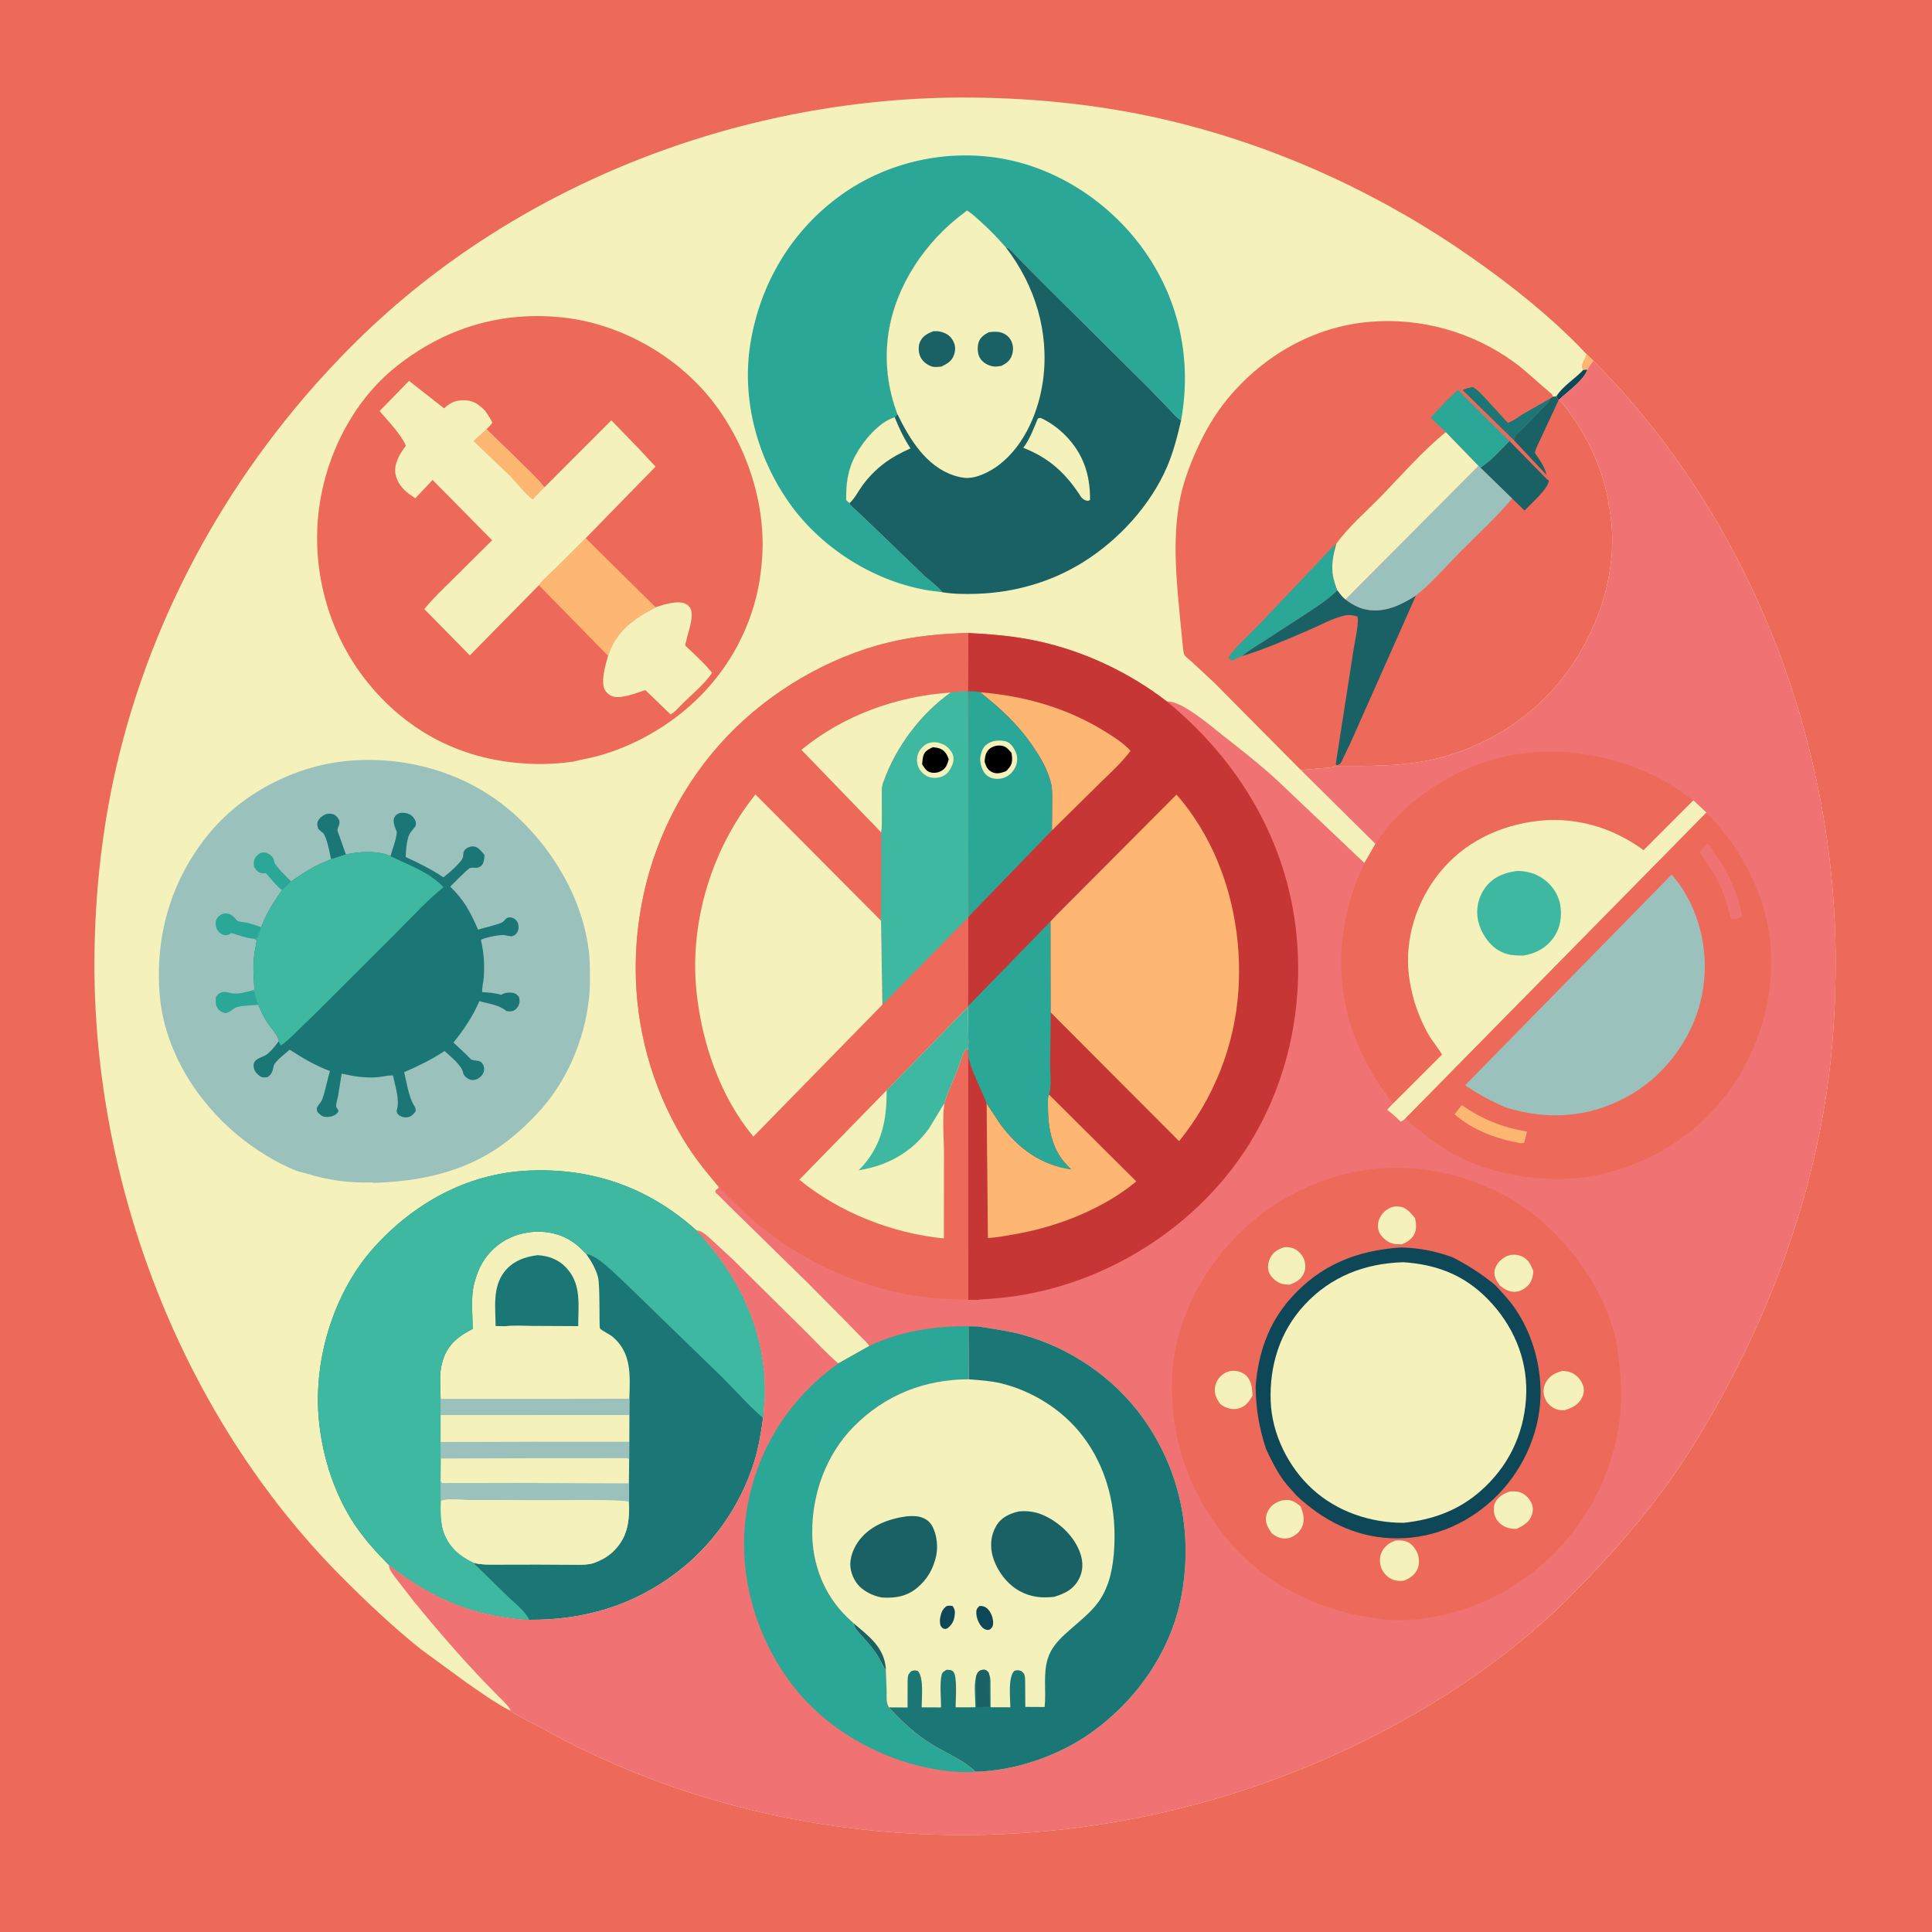
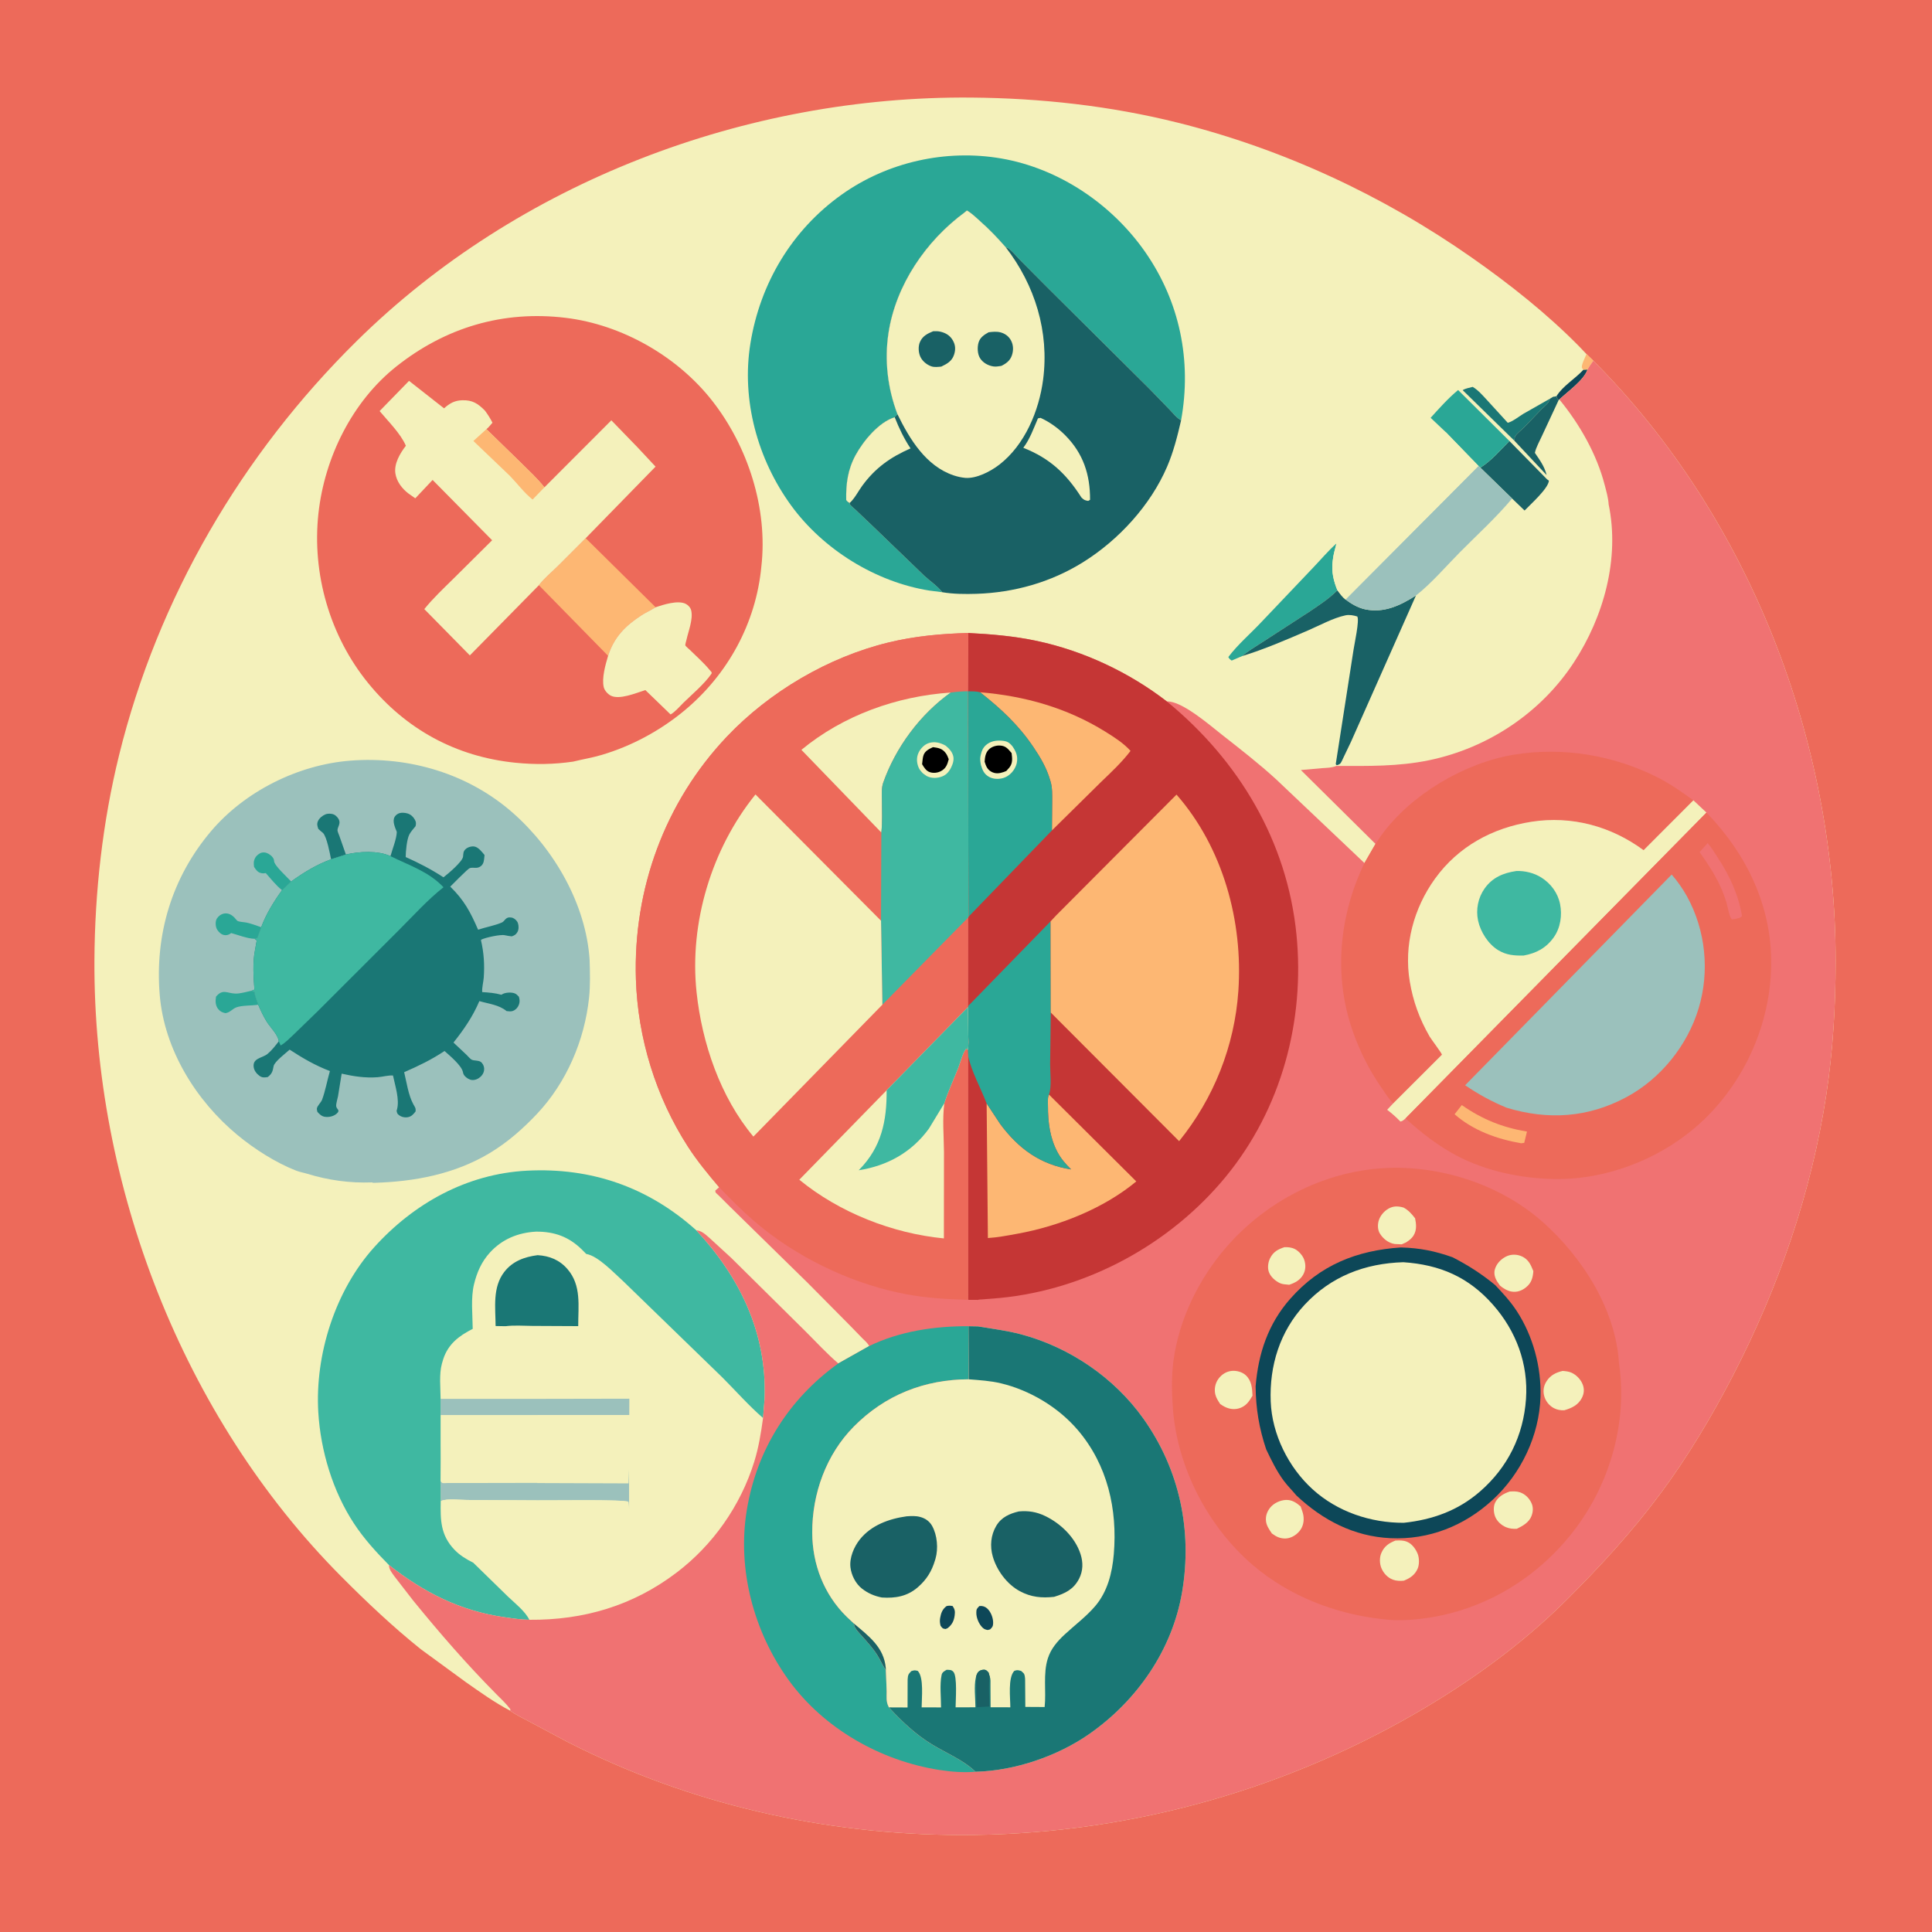
<svg xmlns="http://www.w3.org/2000/svg" version="1.1" style="display: block;" viewBox="0 0 2048 2048" width="1024" height="1024">
  <path transform="translate(0,0)" fill="rgb(237,106,90)" d="M -0 -0 L 2048 0 L 2048 2048 L -0 2048 L -0 -0 z" />
  <path transform="translate(0,0)" fill="rgb(244,241,187)" d="M 540.747 1813.38 C 524.464 1804.87 508.982 1793.77 493.935 1783.23 L 445.995 1748.18 C 416.322 1724.39 388.341 1697.91 361.548 1670.96 C 193.179 1501.55 98.894 1256.01 100.099 1018.07 C 100.468 945.202 108.813 871.255 126.246 800.463 C 167.267 633.886 256.236 481.672 378.191 361.443 C 549.032 193.022 790.74 101.424 1029.49 103.423 C 1103.19 104.04 1176.91 112.163 1248.5 130.04 C 1359.9 157.86 1466.38 207.319 1560.33 273.198 C 1600.61 301.444 1639.54 332.232 1674.11 367.335 L 1681.73 375.331 L 1689 382.384 C 1854.92 548.82 1946.17 786.204 1945.85 1020.08 C 1945.79 1066.92 1943 1114.21 1935.93 1160.56 C 1920.12 1264.32 1885.47 1364.25 1837.39 1457.38 C 1814.73 1501.28 1789.08 1544.43 1759.5 1584.06 C 1729.49 1624.27 1696.07 1660.64 1660.59 1695.99 C 1613.21 1743.2 1557.63 1783.23 1499.8 1816.6 C 1353.34 1901.1 1187.32 1945.59 1018.16 1945.18 C 873.204 1944.84 730.561 1912.46 601.407 1846.43 L 560.997 1824.9 C 554.306 1821.21 546.867 1817.93 540.747 1813.38 z" />
  <path transform="translate(0,0)" fill="rgb(253,183,115)" d="M 1681.73 375.331 L 1689 382.384 C 1686.84 385.481 1684.53 388.541 1682.78 391.89 L 1678.31 392.126 L 1676.98 389.998 C 1675.78 387.472 1680.48 378.587 1681.73 375.331 z" />
  <path transform="translate(0,0)" fill="rgb(13,71,88)" d="M 1678.31 392.126 L 1682.78 391.89 C 1678.76 403.245 1661.72 415.105 1652.97 423.447 L 1652.23 424.11 C 1650.69 422.6 1650.58 422.058 1649.96 419.956 C 1656.58 409.097 1669.77 401.547 1678.31 392.126 z" />
  <path transform="translate(0,0)" fill="rgb(42,167,150)" d="M 998.853 627.769 L 985 626.004 C 928.011 616.846 872.517 582.397 838.586 535.754 C 803.041 486.892 785.777 424.103 795.457 364.119 C 805.72 300.518 839.3 244.045 892.027 206.417 C 940.639 171.726 1002.75 157.839 1061.5 168.004 C 1122.62 178.579 1178.53 216.373 1213.85 266.983 C 1250.68 319.763 1263.45 382.598 1252.01 445.514 C 1247.53 443.247 1243.32 437.891 1239.87 434.252 L 1218.41 412.112 L 1110.04 304.486 L 1081.08 275.364 C 1077.44 271.699 1073.05 266.009 1068.82 263.176 C 1067.81 262.497 1067.29 262.471 1066.23 262.251 C 1057.6 252.318 1048.88 243.272 1039.05 234.503 C 1034.59 230.526 1030.19 226.134 1025 223.13 L 1022.74 225.016 C 981.535 255.252 949.541 302.139 941.813 353.087 C 937.414 382.089 940.959 411.722 951.326 439.067 L 948.443 442.304 C 931.703 447.295 914.999 467.613 906.944 482.5 C 898.678 497.776 896.671 512.825 897.016 530 C 898.226 531.697 898.889 532.293 900.824 533.079 C 900.847 533.552 900.676 534.077 900.891 534.5 C 901.733 536.156 905.671 539.157 907.129 540.575 L 926.937 559.431 L 980.073 610.623 C 985.97 615.973 994.037 621.535 998.853 627.769 z" />
  <path transform="translate(0,0)" fill="rgb(25,97,101)" d="M 1022.74 225.016 L 1025 223.13 C 1030.19 226.134 1034.59 230.526 1039.05 234.503 C 1048.88 243.272 1057.6 252.318 1066.23 262.251 C 1067.29 262.471 1067.81 262.497 1068.82 263.176 C 1073.05 266.009 1077.44 271.699 1081.08 275.364 L 1110.04 304.486 L 1218.41 412.112 L 1239.87 434.252 C 1243.32 437.891 1247.53 443.247 1252.01 445.514 C 1248.15 462.27 1243.98 478.871 1237.17 494.719 C 1219.56 535.707 1185.79 572.462 1148.07 595.974 C 1113.96 617.233 1075.11 628.178 1035.04 629.472 C 1023.25 629.853 1010.49 629.772 998.853 627.769 C 994.037 621.535 985.97 615.973 980.073 610.623 L 926.937 559.431 L 907.129 540.575 C 905.671 539.157 901.733 536.156 900.891 534.5 C 900.676 534.077 900.847 533.552 900.824 533.079 C 898.889 532.293 898.226 531.697 897.016 530 C 896.671 512.825 898.678 497.776 906.944 482.5 C 914.999 467.613 931.703 447.295 948.443 442.304 L 951.326 439.067 C 940.959 411.722 937.414 382.089 941.813 353.087 C 949.541 302.139 981.535 255.252 1022.74 225.016 z" />
  <path transform="translate(0,0)" fill="rgb(244,241,187)" d="M 900.824 533.079 C 898.889 532.293 898.226 531.697 897.016 530 C 896.671 512.825 898.678 497.776 906.944 482.5 C 914.999 467.613 931.703 447.295 948.443 442.304 C 953.01 453.9 958.283 464.933 965.196 475.32 C 943.88 484.674 927.8 496.007 913.948 515.019 C 909.58 521.014 906.255 527.979 900.824 533.079 z" />
  <path transform="translate(0,0)" fill="rgb(244,241,187)" d="M 1100.26 443.5 L 1103.01 442.939 C 1112.78 447.404 1121.61 453.794 1129.17 461.402 C 1148.26 480.615 1155.67 503.141 1155.5 529.858 L 1153.5 530.995 C 1149.93 530.427 1148.92 529.888 1146.35 527.349 C 1130.28 502.147 1112.82 485.768 1084.73 474.688 C 1091.64 465.654 1095.8 453.917 1100.26 443.5 z" />
  <path transform="translate(0,0)" fill="rgb(244,241,187)" d="M 1022.74 225.016 L 1025 223.13 C 1030.19 226.134 1034.59 230.526 1039.05 234.503 C 1048.88 243.272 1057.6 252.318 1066.23 262.251 C 1097.16 302.383 1112.34 351.775 1105.75 402.349 C 1101.44 435.474 1086.39 471.605 1059.37 492.522 C 1050.03 499.752 1035.18 507.479 1023.24 506.571 C 1019.02 506.173 1015.02 505.3 1011 503.955 C 981.471 494.078 964.213 465.385 951.326 439.067 C 940.959 411.722 937.414 382.089 941.813 353.087 C 949.541 302.139 981.535 255.252 1022.74 225.016 z" />
  <path transform="translate(0,0)" fill="rgb(25,97,101)" d="M 1047.97 352.239 C 1051.99 351.686 1056.45 351.269 1060.42 352.275 C 1065.32 353.514 1069.39 356.505 1071.76 361 C 1074.36 365.925 1074.39 371.616 1072.62 376.767 C 1070.69 382.37 1066.56 385.387 1061.42 387.881 C 1058.67 388.286 1055.81 388.848 1053.04 388.432 C 1047.46 387.594 1041.85 384.496 1038.85 379.626 C 1036.1 375.181 1035.88 368.157 1037.27 363.247 C 1038.82 357.75 1043.24 354.844 1047.97 352.239 z" />
  <path transform="translate(0,0)" fill="rgb(25,97,101)" d="M 989.205 351.134 C 991.847 351.015 994.242 350.984 996.835 351.583 C 1002.54 352.902 1007.11 355.64 1010.06 360.831 C 1012.89 365.802 1013.11 370.582 1011.36 375.946 C 1009.08 382.896 1004.01 385.621 997.785 388.62 C 994.402 388.908 990.533 389.471 987.271 388.337 C 982.417 386.65 977.838 382.898 975.639 378.218 C 973.514 373.697 973.167 367.127 975.198 362.5 C 977.984 356.152 983.15 353.628 989.205 351.134 z" />
  <path transform="translate(0,0)" fill="rgb(155,193,188)" d="M 394.267 1253.39 C 370.939 1254.24 348.277 1251.17 325.951 1244.32 C 322.012 1243.11 317.837 1242.46 314 1240.96 C 292.327 1232.51 269.673 1218.04 251.759 1203.21 C 207.792 1166.8 174.224 1112.72 169.343 1055 C 163.936 991.052 182.066 930.349 223.519 881.317 C 259.527 838.723 316.041 810.608 371.5 806.305 C 433.666 801.481 496.539 820.168 543.672 861.7 C 587.479 900.302 621.189 958.497 625.011 1017.43 C 625.414 1030.73 625.844 1044.44 624.429 1057.7 C 619.603 1102.91 600.586 1147.43 569.33 1180.65 C 554.392 1196.52 537.811 1211.1 519.065 1222.34 C 481.985 1244.57 439.583 1252.6 396.853 1253.82 C 395.215 1253.87 395.823 1253.92 394.267 1253.39 z" />
  <path transform="translate(0,0)" fill="rgb(42,167,150)" d="M 298.953 943.597 C 292.543 938.586 287.177 931.56 281.726 925.5 C 279.957 925.873 278.85 925.904 277.031 925.564 C 273.176 924.844 271.236 921.961 269.309 918.894 C 268.832 915.13 268.691 912.721 270.59 909.228 C 271.886 906.842 275.092 904.288 277.719 903.778 C 281.038 903.133 284.074 904.402 286.661 906.443 C 288.739 908.083 290.476 910.146 290.549 912.914 C 290.664 917.34 304.87 930.338 308.617 934.402 L 298.953 943.597 z" />
  <path transform="translate(0,0)" fill="rgb(42,167,150)" d="M 273.723 1065.04 C 266.865 1066.15 256.772 1065.58 250.633 1067.81 C 246.244 1069.4 244.059 1073.24 239 1073.98 C 235.768 1073.31 233.406 1072.31 231.3 1069.64 C 228.203 1065.71 228.273 1061.2 228.984 1056.5 C 236.156 1047.83 240.736 1053.03 249.575 1053.24 C 254.765 1053.36 260.815 1051.47 265.906 1050.39 L 269.613 1051.5 L 269.769 1052.39 C 270.588 1056.83 272.178 1060.82 273.723 1065.04 z" />
  <path transform="translate(0,0)" fill="rgb(42,167,150)" d="M 269.932 995.151 C 262.163 995.007 252.588 991.098 245 989.049 L 244 989.841 C 242.086 991.111 239.744 991.648 237.479 991.167 C 234.421 990.517 231.925 988.149 230.287 985.579 C 228.533 982.828 228.167 978.216 229.218 975.141 C 230.039 972.737 232.748 970.172 235.038 969.164 C 240.164 966.909 244.845 968.904 248.517 972.675 C 249.237 973.414 251.088 975.856 251.839 976.242 C 253.944 977.323 258.979 977.461 261.5 978.029 C 266.735 979.207 271.814 981.077 276.866 982.866 L 272.84 994 L 269.932 995.151 z" />
  <path transform="translate(0,0)" fill="rgb(26,119,117)" d="M 350.925 910.875 C 349.696 904.565 346.386 886.923 342.352 882.927 L 340.037 881.03 L 337.39 878.618 C 336.481 875.591 335.665 873.642 337.023 870.5 C 338.396 867.324 341.76 864.581 344.905 863.292 C 347.627 862.177 351.384 862.275 354.053 863.499 C 356.563 864.65 359.265 867.788 359.781 870.551 C 360.437 874.059 357.899 876.85 357.742 880.033 C 357.678 881.317 359.328 884.877 359.762 886.195 L 366.657 905.809 L 350.925 910.875 z" />
  <path transform="translate(0,0)" fill="rgb(26,119,117)" d="M 413.933 907.55 C 415.926 900.179 420.328 889.439 420.625 882.101 C 420.65 881.494 419.489 879.105 419.258 878.477 C 417.166 872.792 415.232 866.359 421.874 862.639 C 424.673 861.071 429.096 861.385 432.078 862.322 C 435.475 863.39 438.151 865.869 439.82 869 C 441.203 871.596 441.157 873.024 440.5 875.815 C 438.286 878.552 435.418 881.602 433.84 884.75 C 431.218 889.979 430.075 902.667 430.055 908.509 C 444.247 914.836 457.071 921.504 470.111 929.981 C 474.758 926.422 490.277 913.447 490.869 908 C 491.218 904.793 490.892 902.633 493.5 900.163 C 495.821 897.964 499.881 896.845 502.938 897.359 C 507.127 898.064 511.1 903.281 513.624 906.349 L 513.482 907.836 C 513.077 911.72 512.999 915.705 509.583 918.261 C 505.498 921.317 502.153 918.983 497.936 920.244 C 495.922 920.847 479.943 937.32 477.269 939.857 C 491.902 954.033 498.814 967.003 506.791 985.526 C 514.822 982.835 524.157 981.243 531.81 977.979 C 534.886 976.667 535.529 973.024 539.5 972.49 C 540.227 972.392 542.706 972.643 543.5 972.971 C 545.86 973.945 548.132 976.051 548.994 978.5 C 549.993 981.338 550.016 985.313 548.5 987.992 C 546.9 990.82 545.358 991.537 542.5 992.578 C 539.982 992.275 537.628 991.967 535.157 991.386 C 530.508 990.292 514.523 993.904 510.52 995.898 L 509.802 996.529 C 512.94 1009.72 513.766 1022.63 512.798 1036.19 C 512.444 1041.16 510.771 1046.81 511.174 1051.66 C 518.137 1052.12 524.757 1052.59 531.51 1054.5 L 532.593 1053.83 C 535.879 1051.99 542.015 1051.65 545.525 1052.98 C 547.411 1053.7 548.632 1055.07 549.987 1056.5 C 551.228 1060.22 551.039 1063.57 549.097 1067 C 547.928 1069.07 545.603 1071.08 543.312 1071.75 C 541.301 1072.35 539.038 1071.99 537 1071.79 C 528.816 1065.05 518.169 1064.16 508.14 1061.21 C 501.172 1077.6 491.767 1091.26 480.708 1105.15 L 494.512 1118.13 C 495.872 1119.41 498.451 1122.58 500.042 1123.33 C 502.685 1124.59 506.749 1123.81 509.5 1125.57 C 511.48 1126.83 512.947 1129.77 513.166 1132 C 513.533 1135.74 512.11 1138.82 509.442 1141.36 C 507.058 1143.64 503.678 1145.11 500.339 1144.84 C 497.463 1144.61 494.333 1142.59 492.5 1140.42 C 491.398 1139.12 491.039 1138.05 490.711 1136.42 C 489.306 1129.44 476.573 1118.87 471.206 1114.11 C 457.008 1123.56 443.894 1129.78 428.426 1136.58 C 431.025 1147.32 432.861 1160.83 438.122 1170.5 C 439.846 1173.67 441.006 1174.62 440.5 1178.23 C 438.294 1181.08 436.141 1183.6 432.392 1184.26 C 428.957 1184.86 425.52 1184.11 422.775 1181.96 C 420.742 1180.38 421.042 1179.87 420.411 1177.5 L 420.774 1176.3 C 423.829 1165.62 418.801 1150.88 416.587 1140.05 C 411.423 1139.76 405.588 1141.48 400.374 1141.88 C 387.096 1142.88 375.046 1141.01 362.172 1138.12 L 358.322 1162.01 C 357.796 1164.81 356.175 1169.78 356.371 1172.5 C 356.626 1176.03 361.356 1176.67 356.781 1180.6 C 353.518 1183.41 348.714 1184.44 344.5 1183.87 C 340.953 1183.39 338.692 1181.13 336.423 1178.58 C 336.252 1177.39 335.734 1176.19 335.908 1175 C 336.315 1172.22 340.378 1168.58 341.46 1165.64 C 344.957 1156.12 346.875 1145.18 349.721 1135.36 C 334.125 1129.42 320.962 1121.75 307.044 1112.67 C 303.016 1116.34 290.901 1125.4 290.022 1130.22 C 289.012 1135.76 288.356 1138.12 283.858 1141.71 C 280.424 1142.25 278.071 1142.62 275.032 1140.42 C 272.007 1138.24 269.461 1134.97 268.926 1131.2 C 267.546 1121.49 278.157 1121.65 283.564 1117.22 C 288.054 1113.53 291.933 1108.44 295.491 1103.86 C 294.952 1097.11 286.273 1088.77 282.622 1082.83 C 279.11 1077.12 276.342 1071.2 273.723 1065.04 C 272.178 1060.82 270.588 1056.83 269.769 1052.39 L 269.613 1051.5 L 265.906 1050.39 C 267.541 1050.08 268.261 1049.76 269.682 1048.98 C 268.741 1035.86 267.687 1020.78 270.194 1007.82 L 272.121 997 L 269.932 995.151 L 272.84 994 L 276.866 982.866 C 282.236 968.602 290.105 955.941 298.953 943.597 L 308.617 934.402 C 322.354 924.613 335.072 916.763 350.925 910.875 L 366.657 905.809 C 380.505 902.563 400.764 901.37 413.933 907.55 z" />
  <path transform="translate(0,0)" fill="rgb(63,184,161)" d="M 366.657 905.809 C 380.505 902.563 400.764 901.37 413.933 907.55 L 414.69 907.928 C 434.321 917.571 454.53 924.002 470.131 940.518 C 453.141 953.925 438.138 970.7 422.787 985.996 L 336.688 1072.04 L 311.791 1096.18 C 307.348 1100.33 302.771 1105.19 297.5 1108.25 L 295.491 1103.86 C 294.952 1097.11 286.273 1088.77 282.622 1082.83 C 279.11 1077.12 276.342 1071.2 273.723 1065.04 C 272.178 1060.82 270.588 1056.83 269.769 1052.39 L 269.613 1051.5 L 265.906 1050.39 C 267.541 1050.08 268.261 1049.76 269.682 1048.98 C 268.741 1035.86 267.687 1020.78 270.194 1007.82 L 272.121 997 L 269.932 995.151 L 272.84 994 L 276.866 982.866 C 282.236 968.602 290.105 955.941 298.953 943.597 L 308.617 934.402 C 322.354 924.613 335.072 916.763 350.925 910.875 L 366.657 905.809 z" />
-   <path transform="translate(0,0)" fill="rgb(237,106,90)" d="M 1378.97 816.275 L 1287.09 723.639 L 1263.22 701.452 C 1261.01 699.433 1256.56 696.365 1255.35 693.85 C 1254.42 691.904 1254.26 688.323 1253.96 686.118 L 1251.86 665.219 C 1247.73 621.591 1242.28 575.625 1250.25 532.194 C 1253.79 512.869 1260.76 493.845 1268.88 476 C 1277.64 456.756 1288.21 438.422 1301.78 422.134 C 1339.59 376.737 1392.57 346.268 1451.94 341.142 C 1505.9 336.482 1560.57 351.787 1604.47 383.561 C 1618.42 393.663 1630.05 405.381 1643.23 416.25 L 1644.7 417.452 L 1646.5 420.567 C 1647.77 420.457 1648.75 420.391 1649.96 419.956 C 1650.58 422.058 1650.69 422.6 1652.23 424.11 L 1652.97 423.447 C 1674.33 449.4 1692.59 481.347 1701.01 514 C 1702.72 520.61 1704.87 527.83 1705.22 534.622 C 1717.17 592.012 1700.05 653.674 1668.48 702.013 C 1633.63 755.364 1577.68 792.769 1515.21 805.812 C 1482.39 812.666 1449.91 811.994 1416.61 811.91 C 1411.93 813.934 1406.56 813.925 1401.53 814.265 L 1378.97 816.275 z" />
  <path transform="translate(0,0)" fill="rgb(26,119,117)" d="M 1605.27 467.129 L 1550.5 413.572 C 1553.51 411.689 1557.71 411.05 1561.15 410.113 C 1567.1 413.643 1572.15 419.616 1576.83 424.669 L 1598.3 448.183 C 1603.69 446.727 1610.09 441.533 1614.94 438.577 L 1642.95 422.676 C 1641.59 427.628 1638.03 429.8 1634.44 433.375 L 1615.45 453.126 C 1612.81 455.783 1607.97 459.418 1606.12 462.5 C 1605.61 463.343 1605.47 466.043 1605.27 467.129 z" />
  <path transform="translate(0,0)" fill="rgb(25,97,101)" d="M 1646.5 420.567 C 1647.77 420.457 1648.75 420.391 1649.96 419.956 C 1650.58 422.058 1650.69 422.6 1652.23 424.11 L 1634.48 462.212 C 1632 467.755 1628.26 474.167 1627.03 480.05 C 1632.24 487.736 1637.25 494.369 1639.46 503.584 L 1605.27 467.129 C 1605.47 466.043 1605.61 463.343 1606.12 462.5 C 1607.97 459.418 1612.81 455.783 1615.45 453.126 L 1634.44 433.375 C 1638.03 429.8 1641.59 427.628 1642.95 422.676 L 1646.5 420.567 z" />
  <path transform="translate(0,0)" fill="rgb(25,97,101)" d="M 1600.05 467.5 L 1639.89 508.074 L 1641.89 509.5 C 1641.43 517.688 1622.19 534.835 1616.11 541.168 L 1602.9 528.446 L 1569.26 495.706 C 1580.82 488.521 1590.48 477.078 1600.05 467.5 z" />
  <path transform="translate(0,0)" fill="rgb(42,167,150)" d="M 1532.62 458.11 L 1516.53 442.891 C 1525.68 432.781 1535.13 422.142 1545.66 413.462 L 1600.05 467.5 C 1590.48 477.078 1580.82 488.521 1569.26 495.706 L 1567.22 493.851 L 1532.62 458.11 z" />
  <path transform="translate(0,0)" fill="rgb(42,167,150)" d="M 1305.65 700.225 C 1303.93 699.06 1303.05 698.345 1302.07 696.5 C 1312.09 683.154 1325.87 671.447 1337.32 659.209 L 1392.13 601.558 C 1400.25 593.133 1407.93 583.816 1416.71 576.113 C 1415.15 582.032 1413.42 587.898 1412.79 594 L 1412.58 595.883 C 1411.45 606.491 1413.66 615.943 1417.7 625.711 C 1408.77 634.748 1397.93 641.763 1387.41 648.816 L 1338.97 680.214 C 1331.72 684.945 1323.26 689.876 1316.72 695.477 L 1305.65 700.225 z" />
  <path transform="translate(0,0)" fill="rgb(25,97,101)" d="M 1417.7 625.711 C 1420.36 629.216 1422.79 632.745 1426.28 635.479 C 1432.39 640.063 1439.44 644.249 1446.97 645.868 C 1467.12 650.201 1484.54 641.71 1500.97 631.266 L 1432.12 786.302 L 1424.12 803.025 C 1423.29 804.703 1421.8 808.48 1420.5 809.655 C 1420.34 809.8 1418.35 810.836 1418.24 810.874 L 1416.85 811.108 L 1415.95 810.002 L 1434.81 688.759 C 1435.54 683.435 1441.32 657.438 1438.77 653.5 C 1434.88 652.275 1430.32 651.415 1426.27 652.275 C 1413.13 655.064 1399.25 662.8 1386.85 668.147 C 1363.98 678.012 1340.52 688.193 1316.72 695.477 C 1323.26 689.876 1331.72 684.945 1338.97 680.214 L 1387.41 648.816 C 1397.93 641.763 1408.77 634.748 1417.7 625.711 z" />
  <path transform="translate(0,0)" fill="rgb(155,193,188)" d="M 1567.22 493.851 L 1569.26 495.706 L 1602.9 528.446 C 1586.07 548.607 1565.84 566.934 1547.36 585.617 C 1532.43 600.694 1517.61 618.198 1500.97 631.266 C 1484.54 641.71 1467.12 650.201 1446.97 645.868 C 1439.44 644.249 1432.39 640.063 1426.28 635.479 L 1567.22 493.851 z" />
  <path transform="translate(0,0)" fill="rgb(244,241,187)" d="M 1532.62 458.11 L 1567.22 493.851 L 1426.28 635.479 C 1422.79 632.745 1420.36 629.216 1417.7 625.711 C 1413.66 615.943 1411.45 606.491 1412.58 595.883 L 1412.79 594 C 1413.42 587.898 1415.15 582.032 1416.71 576.113 C 1429.84 558.053 1447.75 542.752 1463.34 526.783 C 1485.69 503.878 1507.73 478.219 1532.62 458.11 z" />
  <path transform="translate(0,0)" fill="rgb(237,106,90)" d="M 607.553 807.348 C 587.032 810.341 566.946 810.607 546.327 808.524 C 483.422 802.169 430.109 773.092 390.205 724.04 C 349.641 674.177 330.568 608.174 337.548 544.293 C 344.015 485.106 373.284 425.564 420.36 388.288 C 472.557 346.957 533.447 328.93 599.577 336.904 C 659.177 344.091 717.932 377.637 754.886 424.738 C 792.857 473.137 814.149 539.192 807.054 600.676 C 801.411 660.394 771.581 714.981 725.445 753.264 C 699.848 774.505 669.573 790.875 637.633 800.296 C 627.651 803.24 617.605 804.857 607.553 807.348 z" />
  <path transform="translate(0,0)" fill="rgb(253,183,115)" d="M 620.856 570.505 L 694.976 643.704 L 693.687 644.521 C 689.324 647.248 684.589 649.278 680.244 652.087 C 663.361 663.002 651.287 674.969 644.948 694.249 L 644.604 695.218 L 571.246 620.354 C 576.929 612.836 585.091 606.249 591.798 599.591 L 620.856 570.505 z" />
  <path transform="translate(0,0)" fill="rgb(244,241,187)" d="M 694.976 643.704 C 703.227 640.955 718.701 635.932 726.96 640.13 C 729.627 641.485 732.03 644.21 732.709 647.119 C 734.88 656.413 729.733 668.941 727.72 678.118 C 727.489 679.17 726.22 683.263 726.472 684.075 C 726.814 685.172 730.559 688.155 731.649 689.246 C 738.418 696.014 746.298 702.814 752.287 710.231 C 753.427 711.644 755.197 712.726 754.064 714.346 C 746.344 725.384 734.166 735.484 724.464 744.956 C 720.533 748.794 715.571 754.796 710.828 757.336 L 684.11 731.514 C 674.522 734.503 656.492 742.229 647.328 737.352 C 644.197 735.686 640.867 732.01 640.018 728.5 C 637.695 718.904 641.837 704.529 644.604 695.218 L 644.948 694.249 C 651.287 674.969 663.361 663.002 680.244 652.087 C 684.589 649.278 689.324 647.248 693.687 644.521 L 694.976 643.704 z" />
  <path transform="translate(0,0)" fill="rgb(244,241,187)" d="M 433.159 523.283 C 426.303 518.099 420.508 510.67 419.153 502 C 417.505 491.459 424.096 480.509 430.239 472.529 C 424.774 459.676 411.39 446.525 402.414 435.743 L 433.591 403.73 L 470.719 432.854 C 476.607 427.597 481.766 424.529 490 424.289 C 500.964 423.97 506.725 427.857 514.104 435.329 C 517.143 439.493 519.722 443.455 522.029 448.088 C 519.995 450.422 518.038 453.002 515.622 454.947 L 552.333 490.679 C 560.696 499.004 569.807 507.326 577.085 516.619 L 648.058 445.559 L 675.971 474.366 L 694.912 494.651 L 620.856 570.505 L 591.798 599.591 C 585.091 606.249 576.929 612.836 571.246 620.354 L 498.057 694.754 L 449.783 645.676 C 459.084 634.144 470.183 623.741 480.718 613.36 L 521.676 572.694 L 458.583 508.757 L 440.221 528.238 L 433.159 523.283 z" />
  <path transform="translate(0,0)" fill="rgb(253,183,115)" d="M 564.566 529.544 C 555.834 522.68 548.149 512.278 540.333 504.269 L 501.805 467.454 L 515.622 454.947 L 552.333 490.679 C 560.696 499.004 569.807 507.326 577.085 516.619 L 564.566 529.544 z" />
-   <path transform="translate(0,0)" fill="rgb(26,119,117)" d="M 412.275 1658.99 C 398.612 1645.13 385.808 1631.12 375.101 1614.8 C 352.704 1580.65 339.856 1537.77 337.412 1497.18 C 333.727 1435.98 355.353 1367.99 396.535 1322.27 C 438.684 1275.47 495.123 1244.25 558.665 1240.97 C 626.882 1237.45 687.207 1258.44 738.09 1304.17 C 784.409 1354.02 812.922 1412.96 810.53 1482.17 L 808.873 1503.16 C 806.709 1518.85 804.224 1534.43 799.5 1549.58 C 784.995 1596.11 755.886 1637.72 717.008 1667.17 C 670.768 1702.21 618.625 1717.51 561.079 1717.04 C 552.385 1716.96 543.122 1715.52 534.506 1714.28 C 487.538 1707.54 449.437 1688.08 412.275 1658.99 z" />
  <path transform="translate(0,0)" fill="rgb(244,241,187)" d="M 569.843 1528.15 L 666.98 1528.11 L 666.929 1546.61 L 666.833 1557.75 L 666.862 1599.42 C 666.696 1616.43 663.557 1630.92 651.135 1643.5 C 645.491 1649.22 638.969 1653.18 631.5 1656.03 L 630.011 1656.62 C 622.933 1659.16 614.15 1658.6 606.691 1658.6 L 569.637 1658.4 L 529.854 1658.48 C 520.629 1658.47 510.589 1659.05 501.657 1656.53 C 494.386 1652.93 487.403 1648.71 481.765 1642.8 C 466.874 1627.19 466.837 1611.34 467.178 1591.32 L 466.999 1570.14 L 467.112 1546.07 L 467.05 1528.44 L 569.212 1528.09 L 569.843 1528.15 z" />
-   <path transform="translate(0,0)" fill="rgb(155,193,188)" d="M 569.843 1528.15 L 666.98 1528.11 L 666.929 1546.61 L 664.163 1545.74 L 569.401 1545.77 L 467.112 1546.07 L 467.05 1528.44 L 569.212 1528.09 L 569.843 1528.15 z" />
  <path transform="translate(0,0)" fill="rgb(155,193,188)" d="M 666.833 1557.75 L 666.862 1599.42 L 666.135 1592 C 661.959 1589.24 581.451 1590.65 569.38 1590.43 L 495.087 1590.03 C 488.146 1590.03 473.78 1588.28 467.747 1591.02 L 467.178 1591.32 L 466.999 1570.14 C 467.666 1570.77 468.135 1571.73 469 1572.04 C 469.992 1572.39 473.403 1572.05 474.591 1572.05 L 488.834 1572.07 L 569.214 1571.92 L 569.771 1572.1 L 666.277 1572.44 L 666.833 1557.75 z" />
  <path transform="translate(0,0)" fill="rgb(244,241,187)" d="M 569.38 1590.43 C 581.451 1590.65 661.959 1589.24 666.135 1592 L 666.862 1599.42 C 666.696 1616.43 663.557 1630.92 651.135 1643.5 C 645.491 1649.22 638.969 1653.18 631.5 1656.03 L 630.011 1656.62 C 622.933 1659.16 614.15 1658.6 606.691 1658.6 L 569.637 1658.4 L 529.854 1658.48 C 520.629 1658.47 510.589 1659.05 501.657 1656.53 C 494.386 1652.93 487.403 1648.71 481.765 1642.8 C 466.874 1627.19 466.837 1611.34 467.178 1591.32 L 467.747 1591.02 C 473.78 1588.28 488.146 1590.03 495.087 1590.03 L 569.38 1590.43 z" />
  <path transform="translate(0,0)" fill="rgb(244,241,187)" d="M 568.176 1305.59 C 587.661 1305.47 602.956 1310.95 616.898 1324.65 L 621.458 1329.24 C 626.671 1336.92 631.352 1344.46 633.85 1353.5 C 636.262 1362.23 634.972 1406.59 635.978 1408.12 C 637.304 1410.15 646.718 1414.76 649.163 1416.81 C 669.979 1434.35 667.806 1458.15 667.134 1482.67 L 667.052 1499.95 L 666.98 1528.11 L 569.843 1528.15 L 569.212 1528.09 L 467.05 1528.44 L 467.054 1500.14 L 467.055 1482.84 C 466.986 1471.22 465.344 1456.68 468.452 1445.5 L 468.892 1444 L 469.824 1440.81 C 475.089 1424.7 486.573 1416 501.098 1408.67 C 500.969 1393.71 498.927 1375.92 502.482 1361.36 C 505.563 1348.74 510.423 1337.55 519.277 1327.81 C 532.252 1313.55 549.13 1306.63 568.176 1305.59 z" />
  <path transform="translate(0,0)" fill="rgb(155,193,188)" d="M 467.055 1482.84 L 569.88 1482.85 L 667.134 1482.67 L 667.052 1499.95 L 569.772 1500.02 L 569.181 1500.09 L 467.054 1500.14 L 467.055 1482.84 z" />
  <path transform="translate(0,0)" fill="rgb(244,241,187)" d="M 569.772 1500.02 L 667.052 1499.95 L 666.98 1528.11 L 569.843 1528.15 L 569.212 1528.09 L 467.05 1528.44 L 467.054 1500.14 L 569.181 1500.09 L 569.772 1500.02 z" />
  <path transform="translate(0,0)" fill="rgb(26,119,117)" d="M 569.919 1330.53 C 582.512 1331.28 593.066 1335.55 601.482 1345.23 C 616.581 1362.59 612.858 1384.45 612.939 1405.75 L 564.301 1405.51 C 555.052 1405.43 544.971 1404.65 535.819 1405.83 L 525.36 1405.65 C 525.24 1386.11 521.875 1364.65 534.6 1348.23 C 543.427 1336.85 556.07 1332.28 569.919 1330.53 z" />
  <path transform="translate(0,0)" fill="rgb(63,184,161)" d="M 412.275 1658.99 C 398.612 1645.13 385.808 1631.12 375.101 1614.8 C 352.704 1580.65 339.856 1537.77 337.412 1497.18 C 333.727 1435.98 355.353 1367.99 396.535 1322.27 C 438.684 1275.47 495.123 1244.25 558.665 1240.97 C 626.882 1237.45 687.207 1258.44 738.09 1304.17 C 784.409 1354.02 812.922 1412.96 810.53 1482.17 L 808.873 1503.16 C 793.712 1490.04 779.827 1474.23 765.606 1460 L 661.124 1358.61 C 651.429 1349.93 634.16 1331.31 621.458 1329.24 L 616.898 1324.65 C 602.956 1310.95 587.661 1305.47 568.176 1305.59 C 549.13 1306.63 532.252 1313.55 519.277 1327.81 C 510.423 1337.55 505.563 1348.74 502.482 1361.36 C 498.927 1375.92 500.969 1393.71 501.098 1408.67 C 486.573 1416 475.089 1424.7 469.824 1440.81 L 468.892 1444 L 468.452 1445.5 C 465.344 1456.68 466.986 1471.22 467.055 1482.84 L 467.054 1500.14 L 467.05 1528.44 L 467.112 1546.07 L 466.999 1570.14 L 467.178 1591.32 C 466.837 1611.34 466.874 1627.19 481.765 1642.8 C 487.403 1648.71 494.386 1652.93 501.657 1656.53 L 538.527 1692.52 C 545.629 1699.3 556.939 1708.18 561.079 1717.04 C 552.385 1716.96 543.122 1715.52 534.506 1714.28 C 487.538 1707.54 449.437 1688.08 412.275 1658.99 z" />
  <path transform="translate(0,0)" fill="rgb(240,114,114)" d="M 1689 382.384 C 1854.92 548.82 1946.17 786.204 1945.85 1020.08 C 1945.79 1066.92 1943 1114.21 1935.93 1160.56 C 1920.12 1264.32 1885.47 1364.25 1837.39 1457.38 C 1814.73 1501.28 1789.08 1544.43 1759.5 1584.06 C 1729.49 1624.27 1696.07 1660.64 1660.59 1695.99 C 1613.21 1743.2 1557.63 1783.23 1499.8 1816.6 C 1353.34 1901.1 1187.32 1945.59 1018.16 1945.18 C 873.204 1944.84 730.561 1912.46 601.407 1846.43 L 560.997 1824.9 C 554.306 1821.21 546.867 1817.93 540.747 1813.38 C 541.567 1812.08 540.677 1811.48 539.737 1810.27 C 535.758 1805.13 530.719 1800.5 526.141 1795.88 C 494.762 1764.22 465.999 1731.06 437.861 1696.5 L 418.184 1671.1 C 415.293 1666.98 412.592 1664.15 412.275 1658.99 C 449.437 1688.08 487.538 1707.54 534.506 1714.28 C 543.122 1715.52 552.385 1716.96 561.079 1717.04 C 618.625 1717.51 670.768 1702.21 717.008 1667.17 C 755.886 1637.72 784.995 1596.11 799.5 1549.58 C 804.224 1534.43 806.709 1518.85 808.873 1503.16 L 810.53 1482.17 C 812.922 1412.96 784.409 1354.02 738.09 1304.17 C 743.939 1304.7 747.599 1308.44 752 1312.18 L 775.213 1333.49 L 853.875 1411.31 C 865.238 1422.59 876.459 1434.91 888.645 1445.28 L 921.35 1426.88 C 919.737 1423.61 916.628 1421.12 914.08 1418.57 L 900.662 1404.76 L 856.266 1359.96 L 773.205 1278.57 L 761.733 1267.13 C 761.225 1266.62 758.743 1264.54 758.5 1263.9 C 758.27 1263.31 758.336 1262.63 758.254 1262 L 762.324 1258.54 C 750.599 1244.69 739.12 1230.82 729.267 1215.56 C 695.316 1162.96 676.055 1100.53 674.091 1038 C 671.098 942.749 704.675 850.378 770.409 780.99 C 815.608 733.279 877.954 696.57 941.855 681.05 C 969.685 674.291 997.834 671.725 1026.4 670.996 C 1050.87 672.236 1075.17 674.293 1099.18 679.424 C 1148.71 690.011 1196.82 712.61 1236.9 743.559 C 1252.75 742.848 1282.21 768.553 1295.22 778.763 C 1314.81 794.138 1334.32 809.264 1352.72 826.089 L 1446.37 914.876 L 1458.09 894.574 L 1378.97 816.275 L 1401.53 814.265 C 1406.56 813.925 1411.93 813.934 1416.61 811.91 C 1449.91 811.994 1482.39 812.666 1515.21 805.812 C 1577.68 792.769 1633.63 755.364 1668.48 702.013 C 1700.05 653.674 1717.17 592.012 1705.22 534.622 C 1704.87 527.83 1702.72 520.61 1701.01 514 C 1692.59 481.347 1674.33 449.4 1652.97 423.447 C 1661.72 415.105 1678.76 403.245 1682.78 391.89 C 1684.53 388.541 1686.84 385.481 1689 382.384 z" />
  <path transform="translate(0,0)" fill="rgb(237,106,90)" d="M 1458.09 894.574 L 1464.22 885.5 C 1495.57 842.274 1552.51 808.482 1605.16 799.936 C 1656.71 791.569 1710.38 800.459 1757 824.028 C 1770.46 830.832 1782.87 839.56 1795.07 848.364 L 1742.28 901.247 C 1707.85 875.87 1666.13 864.458 1623.5 871.082 C 1582.23 877.495 1545.82 897.28 1521.14 931.5 C 1498.61 962.754 1487.99 1002.05 1494.42 1040.38 C 1497.97 1061.54 1504.69 1080.04 1515.43 1098.69 C 1517.07 1101.54 1528.57 1116.71 1528.54 1118.02 L 1476.82 1169.65 C 1471.86 1164.39 1467.69 1157.82 1463.61 1151.86 C 1451.07 1133.49 1441.21 1113.88 1433.88 1092.88 C 1413.38 1034.17 1419.59 970.374 1446.37 914.876 L 1458.09 894.574 z" />
  <path transform="translate(0,0)" fill="rgb(42,167,150)" d="M 921.35 1426.88 C 953.766 1411.07 990.938 1405.69 1026.66 1405.85 L 1026.93 1462.11 C 979.988 1462.31 938.348 1478.66 905.103 1512.21 C 875.766 1541.82 860.82 1583.45 861.013 1624.79 C 861.169 1658.34 873.456 1690.28 897.597 1713.9 L 905.196 1721.01 C 905.381 1725.84 910.548 1730.68 913.627 1734.17 C 919.356 1740.67 925.135 1746.86 929.823 1754.2 C 933.141 1759.39 935.562 1765.34 939.062 1770.36 L 939.92 1793.05 C 939.943 1798.64 939.2 1803.92 941.865 1808.95 L 942.273 1809.9 C 956.066 1824.87 970.549 1838.55 988 1849.19 C 1002.97 1858.32 1021.5 1865.85 1034.12 1878.13 C 1021.43 1879.17 1008.21 1878.17 995.657 1876.21 C 933.369 1866.47 873.089 1832.3 835.891 1780.79 C 798.854 1729.5 781.29 1663.31 791.678 1600.52 C 802.235 1536.71 836.197 1482.93 888.645 1445.28 L 921.35 1426.88 z" />
  <path transform="translate(0,0)" fill="rgb(244,241,187)" d="M 1795.07 848.364 L 1808.92 861.374 L 1489.9 1185.58 C 1488.19 1187.04 1486.8 1188.5 1484.5 1188.88 C 1480.04 1184.29 1475.55 1180.29 1470.46 1176.41 L 1476.82 1169.65 L 1528.54 1118.02 C 1528.57 1116.71 1517.07 1101.54 1515.43 1098.69 C 1504.69 1080.04 1497.97 1061.54 1494.42 1040.38 C 1487.99 1002.05 1498.61 962.754 1521.14 931.5 C 1545.82 897.28 1582.23 877.495 1623.5 871.082 C 1666.13 864.458 1707.85 875.87 1742.28 901.247 L 1795.07 848.364 z" />
  <path transform="translate(0,0)" fill="rgb(63,184,161)" d="M 1607.34 923.312 C 1616.49 922.961 1626.15 925.328 1633.91 930.241 C 1643.96 936.599 1651.35 946.501 1653.72 958.273 C 1656.12 970.144 1654.2 983.573 1647.05 993.606 C 1638.94 1004.98 1628.58 1010.44 1615.07 1012.93 C 1605.21 1013.06 1596.92 1012.55 1588.2 1007.24 C 1577.57 1000.76 1569.47 987.976 1566.85 976.018 C 1564.29 964.292 1566.79 951.653 1573.74 941.845 C 1582.05 930.118 1593.6 925.342 1607.34 923.312 z" />
  <path transform="translate(0,0)" fill="rgb(237,106,90)" d="M 1808.92 861.374 C 1851.71 905.658 1878.57 961.086 1877.52 1023.7 C 1876.51 1084.44 1850.65 1143.7 1807.06 1186.07 C 1765.71 1226.26 1705.6 1250.81 1647.77 1249.82 C 1612.75 1249.23 1575.34 1241.54 1544.2 1225.06 C 1524.22 1214.49 1506.57 1200.75 1489.9 1185.58 L 1808.92 861.374 z" />
  <path transform="translate(0,0)" fill="rgb(253,183,115)" d="M 1549.55 1171.43 C 1571.29 1186.57 1592.48 1195.11 1618.66 1199.54 L 1615.73 1211.5 L 1612.5 1211.9 C 1587.14 1207.57 1561.51 1198.37 1541.92 1181.15 L 1549.55 1171.43 z" />
  <path transform="translate(0,0)" fill="rgb(240,114,114)" d="M 1810.18 893.752 C 1814.06 898.093 1817.34 903.686 1820.55 908.551 C 1833.22 927.758 1842.78 948.137 1846.59 971 C 1844.9 973.282 1842.58 973.279 1839.91 974.021 L 1836 974.616 C 1833.18 972.762 1831.31 960.512 1830.1 956.562 C 1823.95 936.42 1813.74 920.234 1801.63 903.247 L 1810.18 893.752 z" />
  <path transform="translate(0,0)" fill="rgb(155,193,188)" d="M 1772.07 927.049 C 1777.97 933.85 1783.93 942.296 1788.27 950.185 C 1808.11 986.238 1812.48 1029.59 1800.62 1068.91 C 1788.72 1108.35 1760.22 1143.73 1723.71 1163.21 C 1683.01 1184.91 1640.93 1187.48 1597.24 1174.29 C 1581.19 1167.7 1567.45 1160.13 1553.1 1150.43 L 1772.07 927.049 z" />
  <path transform="translate(0,0)" fill="rgb(244,241,187)" d="M 1026.66 1405.85 L 1036.63 1406.03 C 1051.96 1408.64 1067.05 1410.39 1082.14 1414.39 C 1133.69 1428.06 1180.97 1460.19 1211.93 1503.66 C 1250.46 1557.76 1264.17 1622.71 1253.03 1687.95 C 1242.58 1749.13 1205.21 1802.78 1154.78 1838.04 C 1121 1861.66 1075.4 1877.18 1034.12 1878.13 C 1021.5 1865.85 1002.97 1858.32 988 1849.19 C 970.549 1838.55 956.066 1824.87 942.273 1809.9 L 941.865 1808.95 C 939.2 1803.92 939.943 1798.64 939.92 1793.05 L 939.062 1770.36 C 935.562 1765.34 933.141 1759.39 929.823 1754.2 C 925.135 1746.86 919.356 1740.67 913.627 1734.17 C 910.548 1730.68 905.381 1725.84 905.196 1721.01 L 897.597 1713.9 C 873.456 1690.28 861.169 1658.34 861.013 1624.79 C 860.82 1583.45 875.766 1541.82 905.103 1512.21 C 938.348 1478.66 979.988 1462.31 1026.93 1462.11 L 1026.66 1405.85 z" />
  <path transform="translate(0,0)" fill="rgb(25,97,101)" d="M 939.062 1770.36 C 935.562 1765.34 933.141 1759.39 929.823 1754.2 C 925.135 1746.86 919.356 1740.67 913.627 1734.17 C 910.548 1730.68 905.381 1725.84 905.196 1721.01 C 920.728 1734.21 936.995 1745.99 938.946 1768.03 L 939.062 1770.36 z" />
  <path transform="translate(0,0)" fill="rgb(13,71,88)" d="M 1003.45 1702.5 C 1005.91 1701.94 1007.39 1702 1009.87 1702.5 C 1012.22 1706.01 1012.57 1708.24 1011.97 1712.52 C 1011.14 1718.41 1009.19 1722.26 1004.5 1725.91 L 1002.44 1726.8 C 999.058 1726.44 999.297 1726.15 997.083 1723.5 C 996.278 1720.53 996.068 1718.12 996.604 1715.06 C 997.537 1709.74 999.027 1705.74 1003.45 1702.5 z" />
  <path transform="translate(0,0)" fill="rgb(13,71,88)" d="M 1038.13 1702.5 C 1041.04 1702.08 1043.93 1702.86 1046.19 1704.79 C 1050.35 1708.35 1052.9 1715.13 1052.78 1720.5 C 1052.7 1723.9 1051.91 1725.02 1049.5 1727.25 L 1046.98 1727.88 C 1044.73 1727.46 1043.35 1727.05 1041.64 1725.44 C 1037.74 1721.78 1034.93 1715.02 1034.94 1709.72 C 1034.95 1705.64 1035.48 1705.29 1038.13 1702.5 z" />
  <path transform="translate(0,0)" fill="rgb(25,97,101)" d="M 961.038 1607.36 C 965.956 1607.02 970.669 1606.73 975.5 1608.05 C 980.904 1609.53 985.305 1612.58 988.067 1617.5 C 993.556 1627.29 994.757 1641.6 991.652 1652.35 L 991.147 1654 C 987.694 1665.63 982.177 1674.52 972.978 1682.5 C 961.72 1692.27 949.141 1694.36 934.859 1693.43 C 927.053 1691.94 920.038 1688.95 913.757 1684.04 C 907.031 1678.77 902.539 1669.88 901.521 1661.5 C 900.291 1651.37 905.208 1639.79 911.389 1631.98 C 923.445 1616.76 942.452 1609.94 961.038 1607.36 z" />
  <path transform="translate(0,0)" fill="rgb(25,97,101)" d="M 1080.03 1602.18 C 1090.14 1601.25 1098.76 1602.64 1107.9 1607.03 C 1124.45 1614.99 1139.68 1629.7 1145.42 1647.42 C 1148.27 1656.22 1148.14 1665.23 1143.87 1673.53 C 1138.06 1684.84 1128.99 1689.17 1117.41 1692.71 C 1104.29 1694.16 1092.95 1693.11 1081.1 1686.73 C 1067.42 1679.37 1056.59 1664.71 1052.36 1649.89 C 1049.24 1638.93 1050.25 1627.35 1056.06 1617.49 C 1061.43 1608.36 1070.16 1604.5 1080.03 1602.18 z" />
  <path transform="translate(0,0)" fill="rgb(26,119,117)" d="M 1026.66 1405.85 L 1036.63 1406.03 C 1051.96 1408.64 1067.05 1410.39 1082.14 1414.39 C 1133.69 1428.06 1180.97 1460.19 1211.93 1503.66 C 1250.46 1557.76 1264.17 1622.71 1253.03 1687.95 C 1242.58 1749.13 1205.21 1802.78 1154.78 1838.04 C 1121 1861.66 1075.4 1877.18 1034.12 1878.13 C 1021.5 1865.85 1002.97 1858.32 988 1849.19 C 970.549 1838.55 956.066 1824.87 942.273 1809.9 L 962.049 1809.99 L 962.11 1785.85 C 962.137 1782.96 961.817 1777.64 963.128 1775 C 963.69 1773.87 965.126 1772.52 965.949 1771.5 C 969.189 1770.46 969.595 1770.38 972.877 1771.23 C 979.536 1778.16 976.972 1800.17 976.982 1809.86 L 997.544 1809.93 C 997.574 1799.45 995.991 1785.63 998.151 1775.5 C 998.801 1772.45 1001.05 1771.5 1003.5 1770.05 C 1006.5 1770.24 1008.29 1769.78 1010.52 1772.07 C 1015.01 1776.68 1012.99 1802.42 1012.97 1809.84 L 1034 1809.79 C 1033.95 1800.49 1032.32 1787.25 1034.4 1778.41 L 1034.8 1776.87 C 1035.71 1774.12 1036.29 1772.33 1039 1770.88 C 1040.4 1770.13 1042.84 1769.72 1044.35 1770.13 C 1045.84 1770.54 1046.92 1771.93 1047.94 1773 L 1049.13 1777.15 C 1050.3 1780.02 1049.92 1783.26 1049.94 1786.31 L 1050.06 1809.75 L 1070.99 1809.81 C 1070.99 1800 1068.28 1778.46 1075.17 1771.22 C 1078.49 1769.97 1079.16 1770.45 1082.5 1771.3 C 1083.25 1772.06 1085.06 1773.44 1085.5 1774.32 C 1086.9 1777.11 1086.66 1780.94 1086.7 1783.97 L 1086.88 1809.39 L 1107.36 1809.51 C 1109.16 1792.63 1105.52 1774.3 1110.78 1757.91 C 1114.09 1747.59 1120.89 1739.78 1128.69 1732.54 C 1139.4 1722.6 1151.33 1713.77 1160.88 1702.62 C 1174.05 1687.24 1179 1667.23 1180.67 1647.5 C 1184.67 1599.98 1174.05 1552.99 1142.63 1516.05 C 1122 1491.8 1091.92 1473.78 1060.93 1466.35 C 1049.81 1463.69 1038.29 1463.04 1026.93 1462.11 L 1026.66 1405.85 z" />
  <path transform="translate(0,0)" fill="rgb(25,97,101)" d="M 1034.8 1776.87 C 1035.71 1774.12 1036.29 1772.33 1039 1770.88 C 1040.4 1770.13 1042.84 1769.72 1044.35 1770.13 C 1045.84 1770.54 1046.92 1771.93 1047.94 1773 L 1049.13 1777.15 C 1047.64 1786.84 1048.86 1799.06 1048.86 1808.98 L 1035.26 1809.71 L 1034.8 1776.87 z" />
  <path transform="translate(0,0)" fill="rgb(237,106,90)" d="M 1466.84 1716.51 C 1416.56 1711.31 1366.65 1692.11 1328 1659.01 C 1280.5 1618.33 1248.09 1555.84 1243.34 1493.5 C 1242.08 1476.84 1241.71 1459.35 1243.89 1442.75 C 1249.69 1398.64 1270.78 1355.75 1299.74 1322.26 C 1341.38 1274.11 1401.78 1242.45 1465.51 1238.38 C 1525.97 1234.53 1590.84 1255.48 1636.23 1296.15 C 1677.77 1333.35 1712.82 1388.37 1716.23 1445.38 C 1725.2 1506.72 1707.27 1570.71 1670.3 1620.06 C 1631.69 1671.6 1574.9 1706.61 1510.71 1715.43 C 1496.96 1717.32 1480.66 1718.28 1466.84 1716.51 z" />
  <path transform="translate(0,0)" fill="rgb(244,241,187)" d="M 1361.66 1322.05 C 1365.2 1321.92 1369 1322.32 1372.25 1323.86 C 1376.58 1325.92 1381.03 1330.94 1382.55 1335.5 C 1384.3 1340.73 1384.16 1346.03 1381.56 1350.92 C 1378.36 1356.95 1372.75 1359.9 1366.52 1361.93 L 1365.62 1361.8 C 1362.71 1361.49 1359.69 1361.47 1356.96 1360.26 C 1352.03 1358.05 1346.79 1353.43 1345.01 1348.22 C 1343.45 1343.69 1344.25 1337.93 1346.38 1333.69 C 1349.76 1326.97 1354.75 1324.22 1361.66 1322.05 z" />
  <path transform="translate(0,0)" fill="rgb(244,241,187)" d="M 1590.06 1362.83 L 1586.77 1358.03 C 1584.61 1354.24 1583.4 1349.93 1584.6 1345.64 C 1586.26 1339.73 1590.68 1335.07 1596 1332.23 C 1600.83 1329.65 1606.6 1329.36 1611.74 1331.22 C 1617.52 1333.31 1620.99 1337.27 1623.44 1342.83 L 1625.42 1347.45 C 1624.84 1354.64 1623.45 1359.94 1617.6 1364.65 C 1613.1 1368.28 1608.03 1370.07 1602.25 1369.11 C 1597.96 1368.39 1593.32 1365.61 1590.06 1362.83 z" />
  <path transform="translate(0,0)" fill="rgb(244,241,187)" d="M 1485.85 1319.05 L 1478.5 1318.69 C 1471.83 1317.69 1466.03 1313.1 1462.62 1307.42 C 1460.43 1303.74 1460.26 1298.52 1461.34 1294.46 C 1462.81 1288.95 1466.94 1284.04 1471.83 1281.23 C 1477.13 1278.19 1482.2 1278.44 1487.89 1280.1 C 1492.97 1282.89 1496.25 1286.54 1499.75 1291.07 L 1500 1291.14 C 1501.31 1297.48 1502 1303.75 1498.5 1309.57 C 1496.51 1312.87 1493.63 1314.97 1490.45 1317.02 L 1485.85 1319.05 z" />
  <path transform="translate(0,0)" fill="rgb(244,241,187)" d="M 1293.23 1488.21 L 1293.3 1488.05 C 1291.26 1485.03 1289.07 1481.6 1288.25 1478 C 1286.98 1472.41 1288.18 1466.29 1291.54 1461.68 C 1295.03 1456.89 1300.05 1453.69 1305.98 1453.18 C 1310.82 1452.76 1316.72 1454.34 1320.37 1457.63 C 1326.85 1463.49 1327.31 1471.37 1327.72 1479.5 C 1324 1485.81 1320.5 1491.01 1313 1493.04 C 1307.25 1494.59 1301.48 1493.3 1296.46 1490.27 L 1293.23 1488.21 z" />
  <path transform="translate(0,0)" fill="rgb(244,241,187)" d="M 1600.41 1581.07 C 1604.03 1580.9 1607.67 1580.7 1611.15 1581.89 C 1616.73 1583.8 1620.88 1587.91 1623.36 1593.17 C 1625.46 1597.61 1625.19 1602.51 1623.45 1607.02 C 1620.8 1613.9 1614.09 1617.63 1607.83 1620.61 C 1603.86 1620.76 1600.22 1620.46 1596.5 1618.92 C 1591.64 1616.91 1586.84 1612.65 1584.92 1607.68 C 1583.22 1603.29 1582.82 1597.12 1584.93 1592.8 C 1587.95 1586.62 1594.18 1583.12 1600.41 1581.07 z" />
  <path transform="translate(0,0)" fill="rgb(244,241,187)" d="M 1348.02 1625.38 L 1348.05 1625.22 C 1345.52 1621.62 1342.68 1617.39 1342.07 1612.94 C 1341.32 1607.4 1342.99 1602.43 1346.47 1598.13 C 1350.34 1593.35 1357.13 1590.2 1363.26 1590 C 1369.6 1589.8 1374.16 1592.92 1378.74 1596.9 L 1380.44 1601.86 C 1382.51 1607.65 1382.61 1614.24 1379.69 1619.78 C 1377.03 1624.82 1371.79 1628.95 1366.28 1630.35 C 1361.35 1631.61 1356.04 1630.54 1351.75 1627.88 L 1348.02 1625.38 z" />
  <path transform="translate(0,0)" fill="rgb(244,241,187)" d="M 1656.47 1453.23 C 1659.69 1453.5 1662.86 1453.77 1665.84 1455.1 C 1671.02 1457.41 1675.78 1462.39 1677.78 1467.71 C 1679.59 1472.56 1679.23 1477.2 1676.88 1481.81 C 1672.99 1489.44 1666.06 1492.68 1658.2 1494.94 C 1654.21 1495.09 1650.7 1494.53 1647.14 1492.66 C 1642.03 1489.99 1638.18 1484.96 1636.81 1479.41 C 1635.45 1473.85 1636.45 1468.66 1639.61 1463.88 C 1643.69 1457.69 1649.47 1454.88 1656.47 1453.23 z" />
  <path transform="translate(0,0)" fill="rgb(244,241,187)" d="M 1479.18 1633.07 C 1483.61 1632.85 1487.33 1632.65 1491.49 1634.34 C 1496.81 1636.5 1500.71 1641.98 1502.8 1647.13 C 1504.56 1651.48 1504.66 1658.61 1502.73 1662.91 C 1499.73 1669.63 1494.83 1672.85 1488.18 1675.57 C 1484.45 1676.01 1480.18 1675.86 1476.63 1674.55 C 1470.94 1672.44 1466.64 1667.76 1464.32 1662.23 C 1462.38 1657.61 1462.21 1651.17 1464.17 1646.5 C 1467.23 1639.19 1472.13 1635.85 1479.18 1633.07 z" />
  <path transform="translate(0,0)" fill="rgb(13,71,88)" d="M 1484.99 1322.35 C 1505.28 1322.95 1520.76 1326.03 1539.89 1332.79 C 1556.45 1341.35 1570.64 1350.41 1585 1362.27 C 1593.15 1370.87 1601.3 1379.77 1607.8 1389.72 C 1625.04 1416.06 1633.98 1449.26 1632.99 1480.65 C 1631.71 1521.65 1612.56 1561.88 1582.55 1589.66 C 1552.56 1617.44 1514.66 1632.47 1473.85 1630.53 C 1435.07 1628.68 1402.13 1611.43 1374.18 1585.21 C 1369.84 1579.88 1364.83 1575.08 1360.76 1569.54 C 1353.18 1559.24 1347.66 1547.81 1342.18 1536.32 C 1334.75 1514.13 1331.21 1493.08 1331.01 1469.59 C 1333.84 1434.73 1344.25 1403.35 1367.73 1376.75 C 1399.33 1340.95 1438.06 1325.51 1484.99 1322.35 z" />
  <path transform="translate(0,0)" fill="rgb(244,241,187)" d="M 1488.07 1614.23 C 1452.98 1614.37 1417.61 1602.57 1391.3 1578.61 C 1365.83 1555.42 1348.34 1520.38 1347 1485.69 C 1345.52 1447.68 1356.79 1411.19 1383.05 1383 C 1411.13 1352.87 1446.98 1339.22 1487.61 1338 C 1526.39 1340.63 1556.77 1353.69 1582.71 1383.17 C 1607.17 1410.98 1620.22 1445.79 1617.62 1482.99 C 1614.92 1521.73 1598.32 1555.41 1568.9 1581.02 C 1545.51 1601.38 1518.5 1610.97 1488.07 1614.23 z" />
  <path transform="translate(0,0)" fill="rgb(197,54,53)" d="M 1026.4 670.996 C 1050.87 672.236 1075.17 674.293 1099.18 679.424 C 1148.71 690.011 1196.82 712.61 1236.9 743.559 C 1313.14 806.021 1364.44 891.677 1374.29 990.537 C 1383.42 1082.17 1358.26 1175.59 1299.46 1247.25 C 1240.62 1318.94 1152.19 1367.01 1059.75 1375.92 L 1040.79 1377.45 C 1039.91 1377.52 1037.19 1377.52 1036.62 1377.93 L 1026.25 1377.86 L 1026.17 1118.94 L 1025.85 1112.94 C 1027.1 1107.81 1026.45 1101.65 1026.39 1096.35 L 1026.06 1067.6 L 1026.09 1066.63 L 1026.18 972.716 L 1026.67 971.763 L 1026.05 732.79 L 1026.4 670.996 z" />
  <path transform="translate(0,0)" fill="rgb(253,183,115)" d="M 1038.96 733.816 C 1086.37 737.801 1130.98 750.322 1171.68 775.583 C 1181.15 781.462 1190.88 787.654 1198.42 795.967 C 1189.3 807.973 1177.74 818.742 1166.89 829.188 L 1115.09 880.286 L 1115.36 849.5 C 1115.35 842.626 1115.63 835.147 1113.66 828.519 L 1113.19 827 C 1109.44 813.996 1103.03 803.166 1095.5 791.987 C 1079.53 768.297 1061.15 751.355 1038.96 733.816 z" />
  <path transform="translate(0,0)" fill="rgb(253,183,115)" d="M 1111.94 1160.27 L 1204.52 1252.36 C 1169.8 1281.19 1122.44 1299.85 1078.32 1307.84 C 1068.03 1309.71 1057.67 1311.74 1047.21 1312.37 L 1045.88 1169.72 L 1060.26 1191.5 C 1079.68 1217.71 1103.03 1234.65 1135.44 1239.64 C 1129.76 1234.02 1124.8 1228.46 1121.02 1221.38 C 1112.91 1206.18 1110.85 1189.43 1110.88 1172.48 C 1110.89 1169.19 1110.39 1164.53 1111.48 1161.47 L 1111.94 1160.27 z" />
  <path transform="translate(0,0)" fill="rgb(42,167,150)" d="M 1026.05 732.79 C 1030.42 732.849 1034.69 732.717 1038.96 733.816 C 1061.15 751.355 1079.53 768.297 1095.5 791.987 C 1103.03 803.166 1109.44 813.996 1113.19 827 L 1113.66 828.519 C 1115.63 835.147 1115.35 842.626 1115.36 849.5 L 1115.09 880.286 L 1026.67 971.763 L 1026.05 732.79 z" />
  <path transform="translate(0,0)" fill="rgb(244,241,187)" d="M 1039.88 811.085 C 1039.27 808.253 1038.71 804.806 1039.28 801.935 L 1039.71 800 C 1040.58 796.045 1041.93 792.788 1044.99 789.985 C 1049.71 785.665 1055.97 784.612 1062.17 785.186 C 1067.56 785.685 1069.75 786.942 1073.22 791.076 C 1077.04 796.687 1079.21 801.514 1077.88 808.5 C 1077.05 812.869 1074.24 817.556 1070.9 820.456 C 1068.9 822.323 1066.39 823.808 1063.77 824.64 C 1058.81 826.217 1052.76 826.039 1048.19 823.376 C 1043.19 820.466 1041.46 816.411 1039.88 811.085 z" />
  <path transform="translate(0,0)" fill="rgb(0,0,0)" d="M 1043.75 807.461 C 1044.06 802.715 1044.66 798.012 1048.19 794.5 C 1051.13 791.581 1055.77 790.117 1059.86 790.286 C 1066.19 790.549 1068.56 793.86 1072.35 798.296 C 1073.01 803.964 1073.73 808.853 1069.95 813.672 L 1066.73 817.268 L 1063.92 818.394 C 1059.31 819.974 1055 820.46 1050.62 817.928 C 1046.45 815.514 1045.13 811.84 1043.75 807.461 z" />
  <path transform="translate(0,0)" fill="rgb(42,167,150)" d="M 1113.7 976.638 L 1113.89 1073.35 L 1113.18 1128.19 C 1113.15 1137.11 1115.04 1152.17 1111.94 1160.27 L 1111.48 1161.47 C 1110.39 1164.53 1110.89 1169.19 1110.88 1172.48 C 1110.85 1189.43 1112.91 1206.18 1121.02 1221.38 C 1124.8 1228.46 1129.76 1234.02 1135.44 1239.64 C 1103.03 1234.65 1079.68 1217.71 1060.26 1191.5 L 1045.88 1169.72 C 1039.64 1153.33 1029.74 1136.01 1026.17 1118.94 L 1025.85 1112.94 C 1027.1 1107.81 1026.45 1101.65 1026.39 1096.35 L 1026.06 1067.6 L 1026.09 1066.63 L 1113.7 976.638 z" />
  <path transform="translate(0,0)" fill="rgb(253,183,115)" d="M 1113.7 976.638 L 1119.5 970.423 L 1247.16 842.311 C 1296.42 898.612 1317.79 976.689 1312.71 1050.5 C 1308.69 1108.92 1286.67 1164.2 1249.91 1209.69 L 1113.89 1073.35 L 1113.7 976.638 z" />
  <path transform="translate(0,0)" fill="rgb(237,106,90)" d="M 762.324 1258.54 C 750.599 1244.69 739.12 1230.82 729.267 1215.56 C 695.316 1162.96 676.055 1100.53 674.091 1038 C 671.098 942.749 704.675 850.378 770.409 780.99 C 815.608 733.279 877.954 696.57 941.855 681.05 C 969.685 674.291 997.834 671.725 1026.4 670.996 L 1026.05 732.79 L 1026.67 971.763 L 1026.18 972.716 L 1026.09 1066.63 L 1026.06 1067.6 L 1026.39 1096.35 C 1026.45 1101.65 1027.1 1107.81 1025.85 1112.94 L 1026.17 1118.94 L 1026.25 1377.86 L 1024.4 1377.83 C 1003.29 1377.19 981.732 1375.88 960.969 1372.01 C 907.532 1362.06 853.799 1337.34 811 1303.9 C 793.283 1290.06 777.876 1274.71 762.324 1258.54 z" />
  <path transform="translate(0,0)" fill="rgb(244,241,187)" d="M 934.267 882.523 L 849.525 794.868 C 893.881 758.239 950.733 737.921 1007.79 734.144 C 975.45 757.19 949.477 792.185 936.248 829.608 C 934.187 835.438 934.837 842.274 934.838 848.382 C 934.84 859.564 935.451 871.406 934.267 882.523 z" />
  <path transform="translate(0,0)" fill="rgb(244,241,187)" d="M 1026.06 1067.6 L 1026.39 1096.35 C 1026.45 1101.65 1027.1 1107.81 1025.85 1112.94 L 1024.26 1111.5 C 1020.36 1116.21 1018.1 1126.06 1015.79 1131.93 C 1010.94 1144.29 1004.96 1156.8 1001.04 1169.45 C 998.804 1186.24 1000.53 1204.12 1000.65 1221.07 L 1000.56 1312.76 C 946.002 1307.49 889.779 1285.37 847.3 1250.55 L 939.864 1155.74 L 1026.06 1067.6 z" />
  <path transform="translate(0,0)" fill="rgb(63,184,161)" d="M 1026.06 1067.6 L 1026.39 1096.35 C 1026.45 1101.65 1027.1 1107.81 1025.85 1112.94 L 1024.26 1111.5 C 1020.36 1116.21 1018.1 1126.06 1015.79 1131.93 C 1010.94 1144.29 1004.96 1156.8 1001.04 1169.45 L 984.767 1196.28 C 966.448 1221.59 940.583 1235.78 910.214 1240.54 L 910.899 1239.86 C 934.396 1215.91 940.115 1188.31 939.864 1155.74 L 1026.06 1067.6 z" />
  <path transform="translate(0,0)" fill="rgb(63,184,161)" d="M 1007.79 734.144 C 1013.94 733.264 1019.82 732.813 1026.05 732.79 L 1026.67 971.763 L 1026.18 972.716 L 935.345 1065.02 L 933.93 976.015 L 934.267 882.523 C 935.451 871.406 934.84 859.564 934.838 848.382 C 934.837 842.274 934.187 835.438 936.248 829.608 C 949.477 792.185 975.45 757.19 1007.79 734.144 z" />
  <path transform="translate(0,0)" fill="rgb(244,241,187)" d="M 978.484 819.936 C 976.588 817.997 974.658 815.839 973.631 813.293 C 971.621 808.305 971.403 802.805 973.709 797.905 C 975.841 793.372 979.845 789.174 984.711 787.636 C 990.89 785.682 997.002 787.368 1002.43 790.428 C 1006.43 793.676 1010.29 797.958 1010.77 803.369 C 1011.03 806.23 1010.07 809.54 1008.88 812.106 C 1006.98 816.719 1003.9 820.945 999.129 822.905 C 993.836 825.079 987.504 825.337 982.334 822.633 L 978.484 819.936 z" />
  <path transform="translate(0,0)" fill="rgb(0,0,0)" d="M 989.033 792.011 C 994.809 792.801 998.931 793.436 1002.58 798.421 C 1004.02 800.388 1004.85 802.568 1005.7 804.829 C 1004.24 810.299 1002.87 814.471 997.636 817.309 C 994.024 819.268 989.415 819.862 985.5 818.464 C 981.536 817.049 979.551 813.491 977.461 810.094 C 977.946 806.991 977.952 803.076 979.109 800.163 C 980.829 795.833 985.081 793.836 989.033 792.011 z" />
  <path transform="translate(0,0)" fill="rgb(244,241,187)" d="M 935.345 1065.02 L 798.624 1204.84 C 763.505 1162.83 744.14 1105.73 738.399 1051.91 C 730.534 978.19 754.363 899.687 800.825 842.156 L 933.93 976.015 L 935.345 1065.02 z" />
</svg>